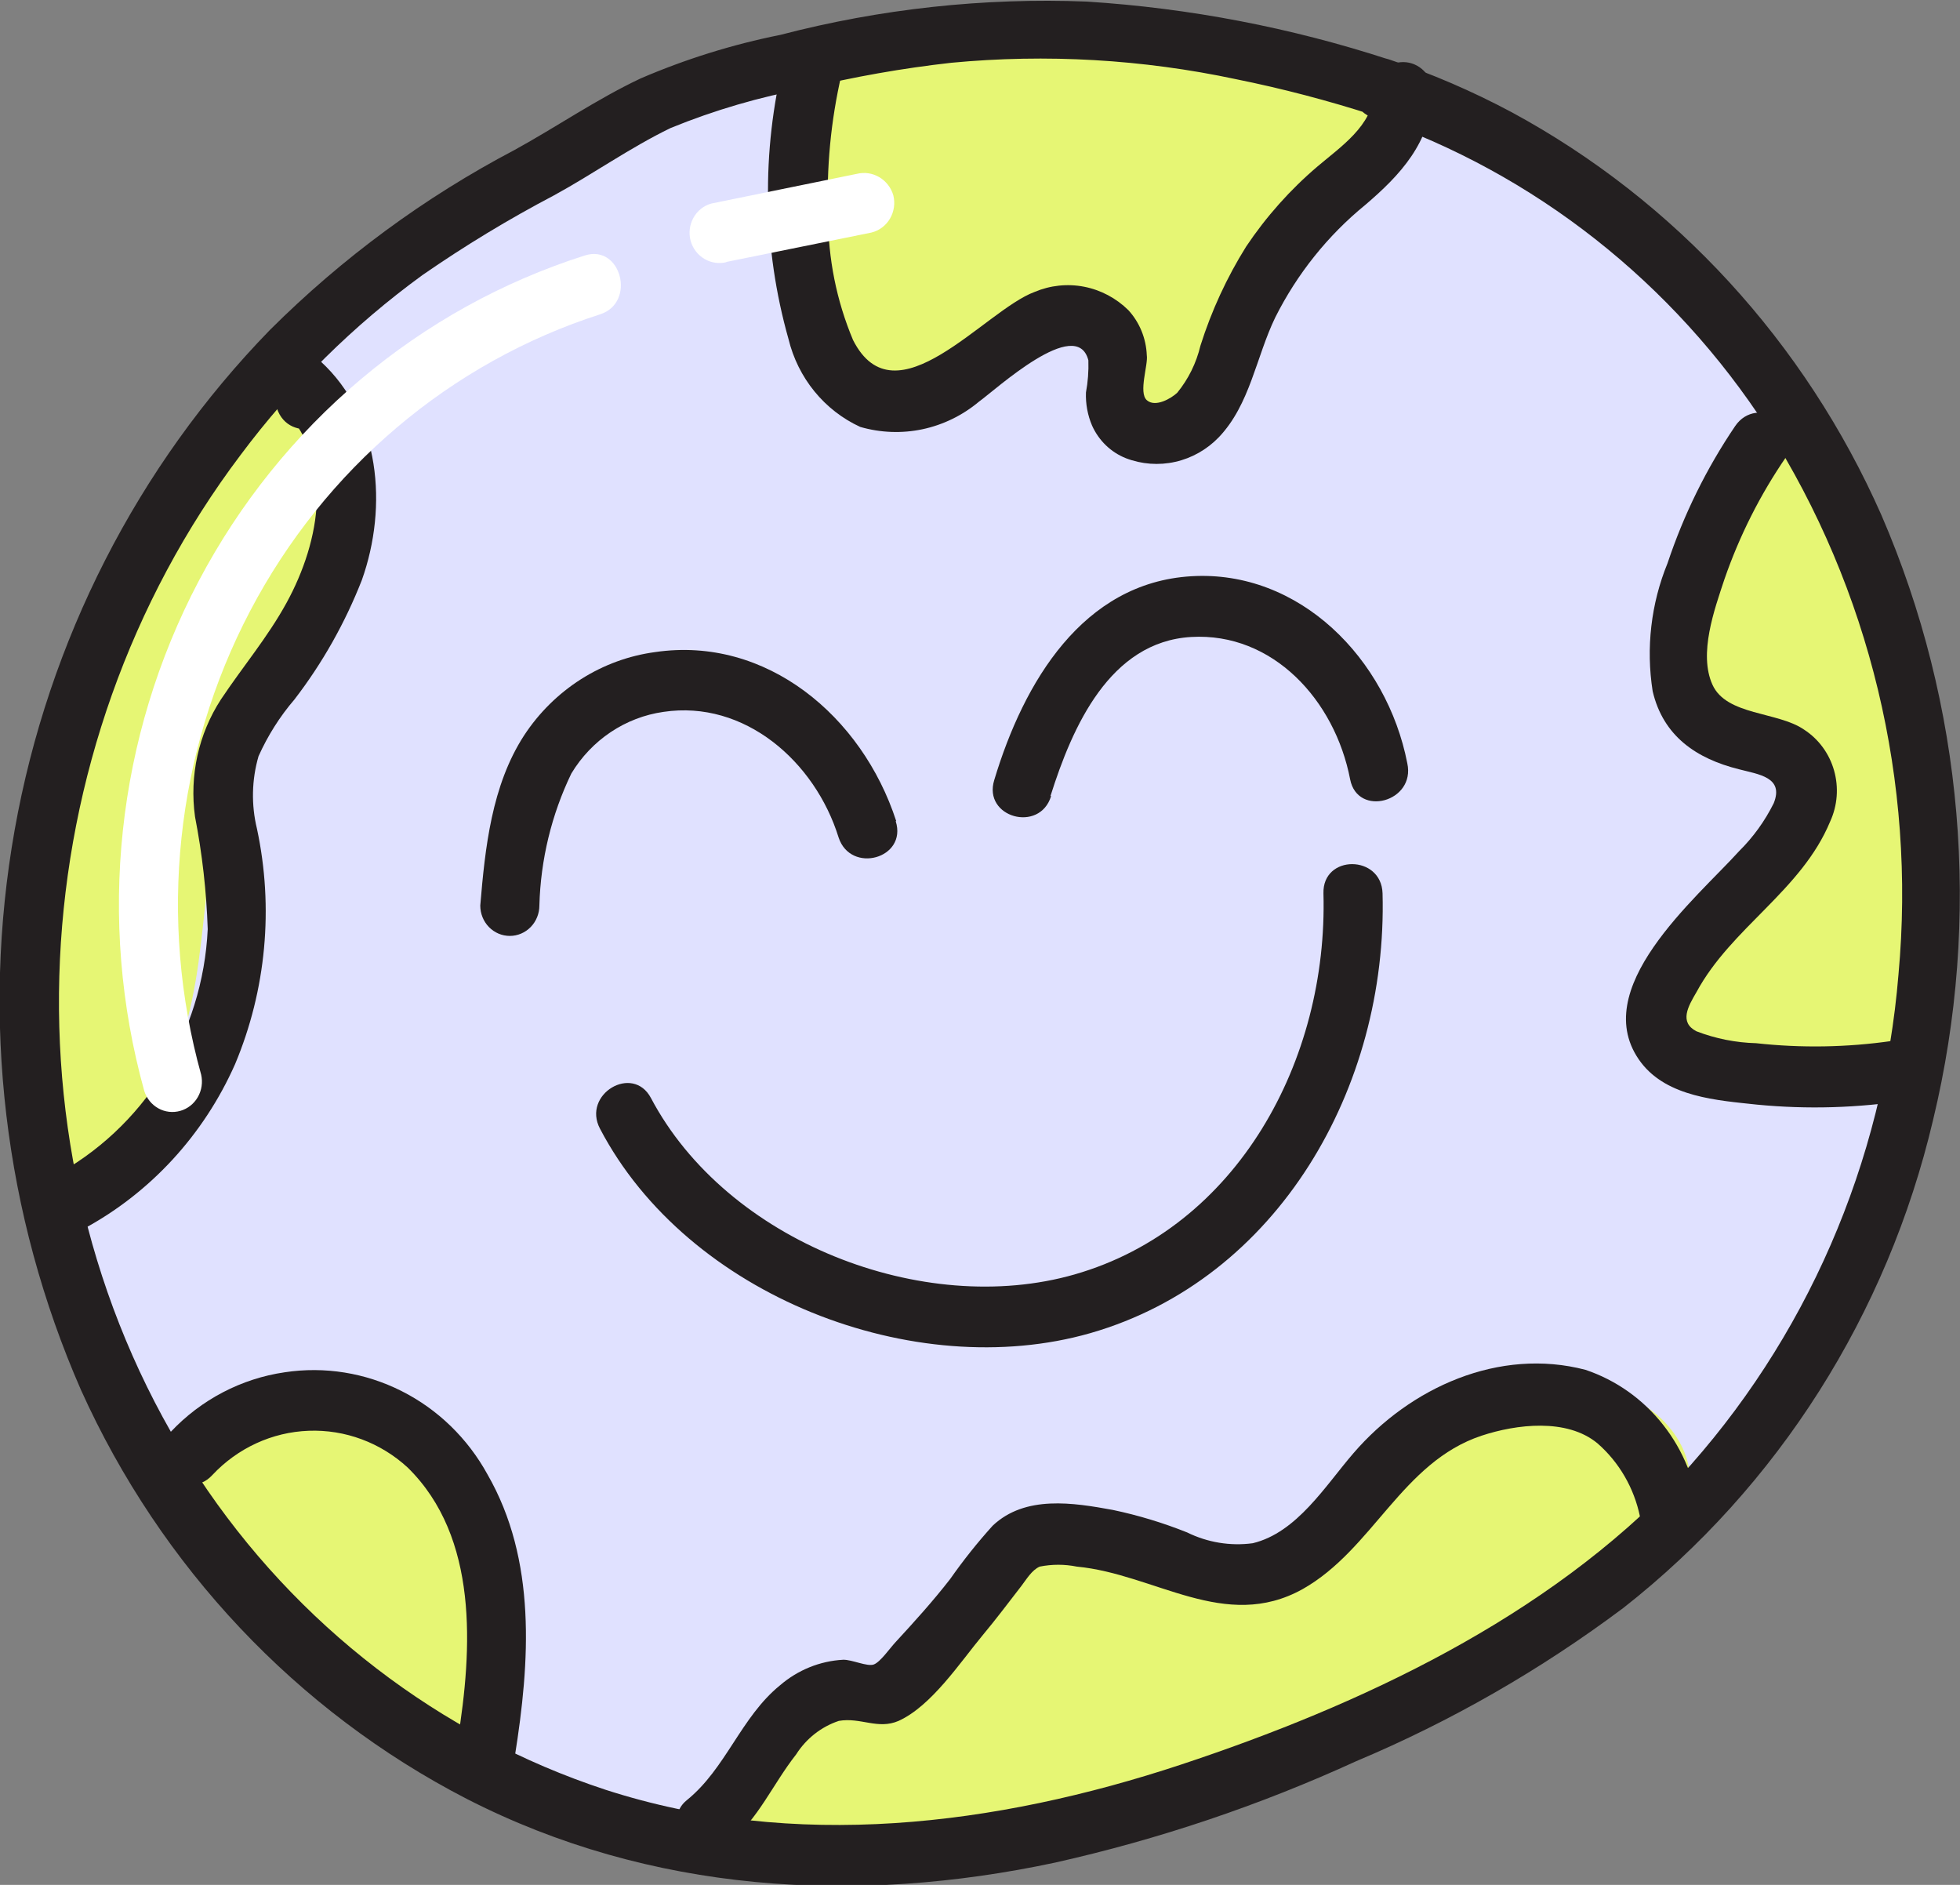
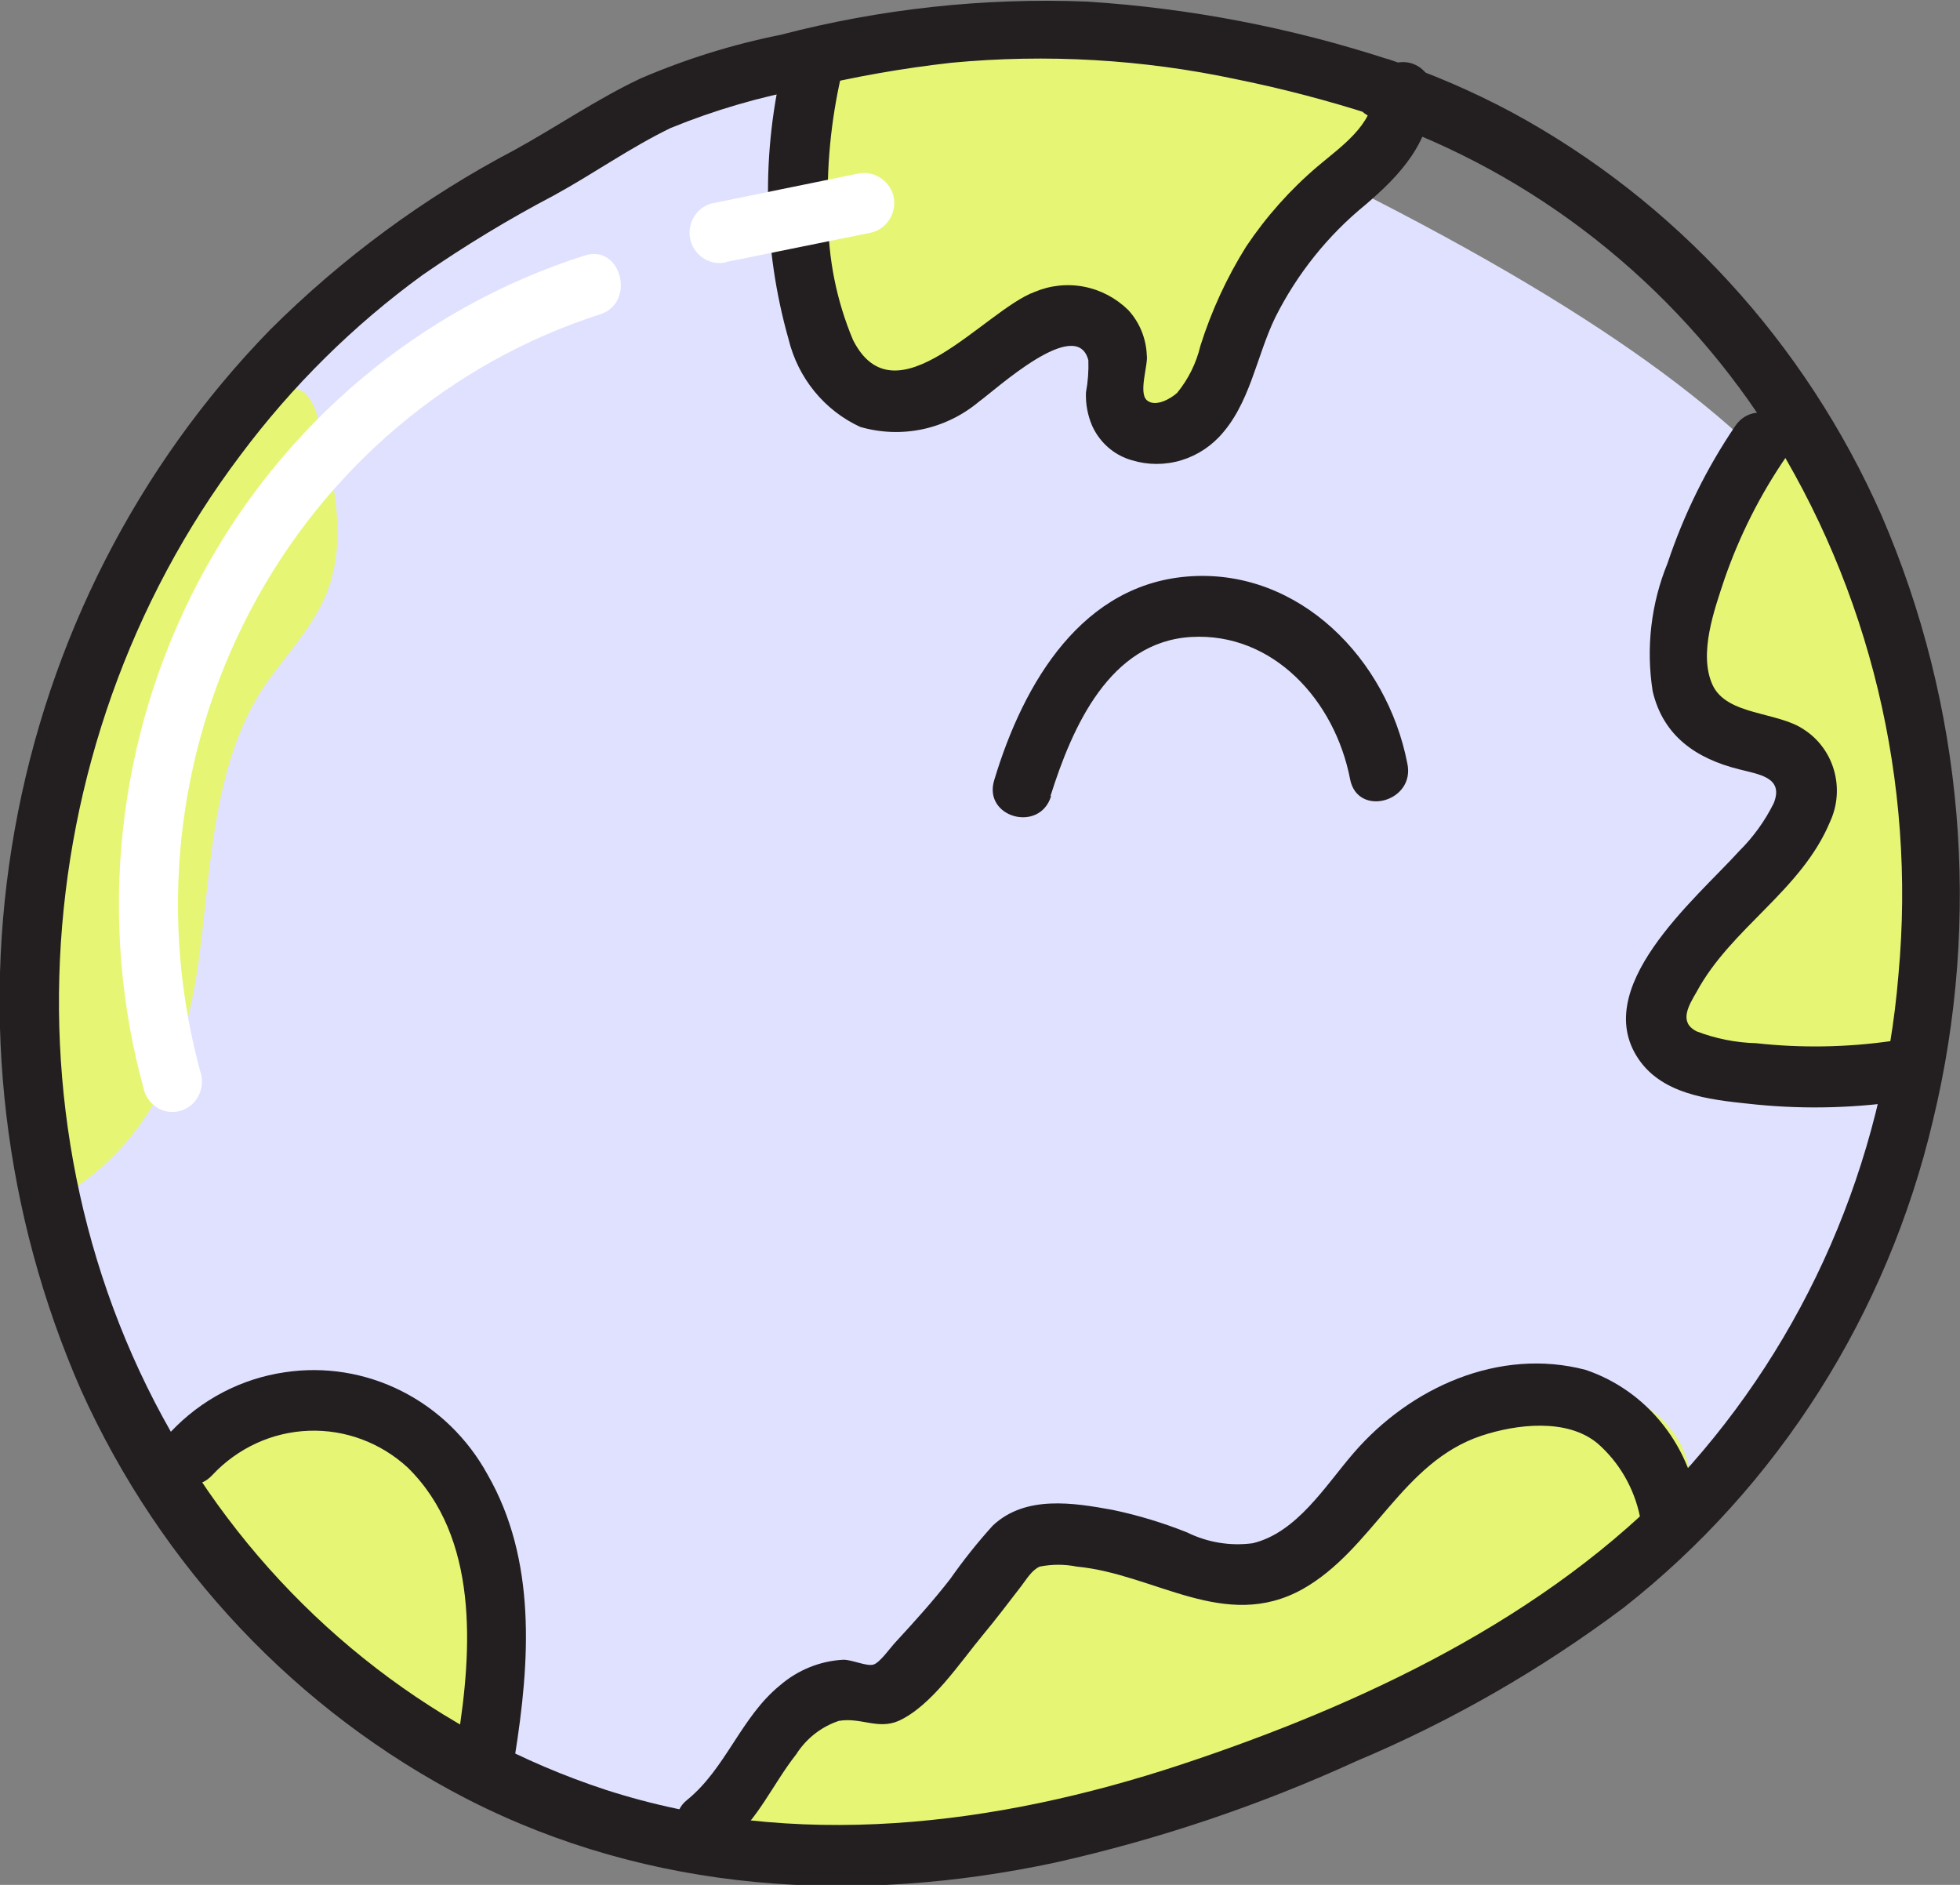
<svg xmlns="http://www.w3.org/2000/svg" width="52" height="50" viewBox="0 0 52 50" fill="none">
  <rect x="0" y="0" width="52" height="50" fill="#808080" stroke="none" />
  <g clip-path="url(#clip0_4457_1338)">
-     <path d="M0.859 23.162C1.02 21.988 1.304 20.836 1.707 19.726C2.638 17.488 3.871 15.397 5.372 13.514C6.945 11.239 8.72 9.118 10.674 7.178C14.901 3.181 20.36 0.836 26.098 0.552C31.836 0.269 37.489 2.065 42.069 5.626C46.377 9.009 49.447 13.789 50.78 19.189C51.231 20.966 51.427 22.801 51.361 24.636C51.211 26.589 50.882 28.522 50.38 30.412C50.097 31.898 49.622 33.339 48.968 34.696C47.964 36.569 46.315 37.983 44.706 39.35C43.289 40.543 41.866 41.736 40.356 42.822C35.067 46.555 28.816 48.584 22.399 48.652C20.679 48.678 18.961 48.524 17.271 48.192C8.81 46.444 3.601 39.904 1.405 31.754C0.644 28.96 0.459 26.034 0.859 23.162Z" fill="#E0E1FF" />
+     <path d="M0.859 23.162C1.02 21.988 1.304 20.836 1.707 19.726C2.638 17.488 3.871 15.397 5.372 13.514C6.945 11.239 8.72 9.118 10.674 7.178C14.901 3.181 20.36 0.836 26.098 0.552C46.377 9.009 49.447 13.789 50.78 19.189C51.231 20.966 51.427 22.801 51.361 24.636C51.211 26.589 50.882 28.522 50.38 30.412C50.097 31.898 49.622 33.339 48.968 34.696C47.964 36.569 46.315 37.983 44.706 39.35C43.289 40.543 41.866 41.736 40.356 42.822C35.067 46.555 28.816 48.584 22.399 48.652C20.679 48.678 18.961 48.524 17.271 48.192C8.81 46.444 3.601 39.904 1.405 31.754C0.644 28.96 0.459 26.034 0.859 23.162Z" fill="#E0E1FF" />
    <path d="M45.263 27.745C45.041 27.663 44.841 27.526 44.683 27.345C44.282 26.808 44.683 26.044 45.124 25.555C45.858 24.762 46.501 23.885 47.04 22.942C48.121 20.722 47.296 20.191 45.385 19.523C45.203 19.478 45.035 19.386 44.898 19.254C44.784 19.102 44.714 18.92 44.694 18.729C44.421 17.154 44.944 15.907 45.693 14.588C45.879 14.26 47.517 11.885 47.435 11.778C48.886 14.799 49.983 17.985 50.705 21.271C51.065 22.953 51.953 26.438 50.873 28.013C49.793 29.588 46.669 28.377 45.263 27.745Z" fill="#E6F674" />
    <path d="M22.713 45.239C23.175 45.173 23.632 45.069 24.078 44.928C25.57 44.332 26.023 42.303 27.376 41.432C29.252 40.239 31.79 41.742 33.892 41.044C34.773 40.659 35.583 40.12 36.285 39.451C37.24 38.696 38.276 38.057 39.375 37.548C40.44 36.958 41.665 36.748 42.859 36.951C44.02 37.243 45.037 38.419 44.805 39.624C44.549 40.955 42.813 41.08 41.808 41.969C39.34 44.147 32.371 46.617 30.774 47.279C29.079 47.882 27.305 48.212 25.512 48.258C24.351 48.347 20.494 49.326 19.67 48.258C18.688 47.029 21.726 45.465 22.713 45.239Z" fill="#E6F674" />
    <path d="M22.376 9.338C22.509 9.678 22.745 9.965 23.05 10.155C23.316 10.238 23.597 10.257 23.872 10.211C24.147 10.166 24.408 10.057 24.635 9.893L26.894 8.741C27.591 8.383 28.416 8.019 29.113 8.371C30.001 8.819 30.065 10.054 30.35 11.026C30.366 11.119 30.402 11.208 30.454 11.286C30.506 11.364 30.573 11.43 30.652 11.48C30.74 11.507 30.834 11.514 30.925 11.499C31.017 11.485 31.104 11.45 31.18 11.396C32.342 10.758 32.655 9.296 33.149 8.073C33.756 6.564 34.722 5.236 35.96 4.212C36.471 3.795 37.081 3.305 37.034 2.643C36.976 1.856 36.07 1.498 35.292 1.348C31.604 0.603 26.871 0.095 23.183 1.098C20.117 1.951 21.284 7.154 22.376 9.338Z" fill="#E6F674" />
    <path d="M3.293 15.901C3.874 13.735 4.826 11.402 6.777 10.43C6.974 10.298 7.204 10.228 7.439 10.228C7.674 10.228 7.904 10.298 8.101 10.43C8.276 10.627 8.392 10.871 8.438 11.134C8.839 12.637 9.24 14.266 8.676 15.71C8.293 16.689 7.515 17.44 6.934 18.323C5.622 20.418 5.604 23.055 5.267 25.525C4.884 28.299 3.862 30.453 1.463 31.85C2.044 29.463 0.453 27.751 0.708 25.221C1.04 22.542 2.573 18.496 3.293 15.901Z" fill="#E6F674" />
    <path d="M8.183 37.381C8.868 37.288 9.564 37.358 10.219 37.586C10.873 37.813 11.468 38.192 11.958 38.693C12.974 39.803 13.27 41.426 13.282 42.953C13.299 44.148 13.172 45.341 12.904 46.504C11.936 46.537 10.983 46.243 10.192 45.668C9.408 45.094 8.687 44.434 8.043 43.699C7.143 42.745 4.872 41.134 4.913 39.654C4.954 38.174 6.992 37.381 8.183 37.381Z" fill="#E6F674" />
    <path d="M36.854 1.581C34.252 0.732 31.559 0.215 28.834 0.042C26.097 -0.065 23.359 0.233 20.704 0.925C19.431 1.18 18.188 1.568 16.993 2.082C15.831 2.631 14.768 3.365 13.648 3.98C11.267 5.231 9.08 6.84 7.161 8.753C3.647 12.364 1.285 16.988 0.39 22.011C-0.505 27.034 0.108 32.217 2.149 36.873C4.268 41.57 7.873 45.391 12.376 47.715C17.254 50.215 22.707 50.537 27.992 49.409C30.738 48.794 33.416 47.893 35.983 46.718C38.498 45.661 40.879 44.294 43.074 42.649C47.175 39.43 50.074 34.861 51.286 29.708C52.578 24.352 52.096 18.706 49.915 13.664C47.89 9.082 44.44 5.322 40.106 2.977C39.06 2.418 37.97 1.949 36.848 1.575C35.89 1.253 35.478 2.804 36.43 3.126C40.709 4.598 44.387 7.493 46.884 11.354C49.608 15.641 50.837 20.75 50.368 25.847C49.96 30.842 47.912 35.546 44.561 39.188C41.041 42.924 36.088 45.233 31.337 46.808C26.412 48.437 21.075 49.099 16.063 47.476C11.659 46.028 7.856 43.103 5.262 39.171C-0.151 30.931 0.511 19.851 6.382 12.07C7.749 10.239 9.376 8.63 11.208 7.297C12.327 6.522 13.491 5.816 14.693 5.185C15.732 4.618 16.72 3.914 17.794 3.395C18.953 2.922 20.155 2.57 21.383 2.345C22.654 2.038 23.942 1.81 25.239 1.665C27.763 1.426 30.307 1.572 32.789 2.1C34.021 2.349 35.238 2.668 36.436 3.055C37.4 3.443 37.812 1.885 36.854 1.581Z" fill="#231F20" />
-     <path d="M23.776 21.778C22.87 18.992 20.326 16.867 17.387 17.297C16.687 17.39 16.014 17.636 15.413 18.018C14.812 18.4 14.297 18.909 13.903 19.511C13.044 20.835 12.869 22.494 12.742 24.021C12.742 24.235 12.824 24.44 12.971 24.591C13.118 24.742 13.318 24.827 13.526 24.827C13.733 24.827 13.933 24.742 14.08 24.591C14.227 24.44 14.31 24.235 14.31 24.021C14.343 22.805 14.632 21.61 15.158 20.519C15.423 20.078 15.78 19.704 16.202 19.421C16.625 19.138 17.103 18.955 17.602 18.884C19.751 18.562 21.621 20.197 22.248 22.214C22.568 23.192 24.078 22.774 23.764 21.784L23.776 21.778Z" fill="#231F20" />
    <path d="M27.87 21.116C28.451 19.272 29.444 17.023 31.604 16.897C33.765 16.772 35.414 18.568 35.82 20.674C36.018 21.689 37.563 21.271 37.336 20.245C36.796 17.476 34.479 15.113 31.604 15.286C28.73 15.459 27.162 18.085 26.378 20.692C26.07 21.683 27.585 22.106 27.887 21.116H27.87Z" fill="#231F20" />
-     <path d="M15.918 29.94C18.241 34.38 24.258 36.7 28.927 35.364C33.91 33.932 36.819 28.837 36.68 23.699C36.651 22.667 35.083 22.661 35.112 23.699C35.234 28.12 32.835 32.566 28.509 33.807C24.496 34.958 19.287 32.941 17.271 29.129C16.789 28.216 15.436 29.027 15.918 29.94Z" fill="#231F20" />
-     <path d="M2.201 32.607C3.983 31.65 5.404 30.109 6.237 28.228C7.062 26.261 7.265 24.078 6.818 21.987C6.663 21.352 6.677 20.687 6.859 20.06C7.104 19.514 7.424 19.007 7.811 18.556C8.552 17.593 9.154 16.526 9.6 15.388C10.297 13.431 10.088 11.038 8.508 9.588C7.962 9.087 6.934 9.588 7.195 10.376L7.346 10.829C7.666 11.808 9.176 11.384 8.856 10.4L8.711 9.946L7.399 10.728C8.92 12.124 8.496 14.362 7.602 15.991C7.103 16.903 6.44 17.685 5.86 18.556C5.267 19.47 5.023 20.577 5.174 21.665C5.365 22.648 5.478 23.646 5.511 24.648C5.447 26.016 5.034 27.342 4.313 28.494C3.593 29.646 2.59 30.583 1.405 31.211C0.511 31.689 1.301 33.079 2.195 32.607H2.201Z" fill="#231F20" />
    <path d="M45.083 40.179C44.995 39.307 44.662 38.481 44.126 37.799C43.59 37.117 42.874 36.609 42.063 36.337C39.781 35.74 37.417 36.796 35.907 38.55C35.164 39.409 34.409 40.656 33.236 40.937C32.641 41.017 32.035 40.917 31.494 40.65C30.855 40.395 30.197 40.195 29.525 40.054C28.48 39.863 27.202 39.654 26.337 40.471C25.933 40.918 25.557 41.39 25.21 41.885C24.746 42.482 24.264 43.013 23.764 43.556C23.602 43.729 23.358 44.087 23.183 44.153C23.009 44.218 22.603 44.022 22.37 44.028C21.754 44.061 21.165 44.3 20.692 44.708C19.658 45.549 19.258 46.915 18.224 47.751C17.568 48.276 18.294 49.266 18.985 49.093L19.339 49.01C20.32 48.765 19.92 47.22 18.927 47.452L18.566 47.542L19.333 48.89C20.123 48.252 20.494 47.339 21.122 46.539C21.389 46.119 21.789 45.805 22.254 45.65C22.835 45.549 23.288 45.889 23.84 45.65C24.717 45.251 25.471 44.099 26.076 43.371C26.43 42.947 26.761 42.506 27.098 42.07C27.231 41.897 27.376 41.647 27.585 41.557C27.91 41.492 28.243 41.492 28.567 41.557C30.646 41.754 32.499 43.3 34.56 42.154C36.43 41.098 37.191 38.789 39.305 38.085C40.228 37.78 41.57 37.613 42.383 38.288C42.958 38.79 43.354 39.474 43.51 40.233C43.573 41.265 45.141 41.271 45.078 40.233L45.083 40.179Z" fill="#231F20" />
    <path d="M5.633 39.129C6.304 38.412 7.22 37.99 8.188 37.954C9.155 37.917 10.099 38.268 10.819 38.932C12.701 40.782 12.533 43.741 12.143 46.157C12.096 46.364 12.127 46.581 12.229 46.765C12.331 46.949 12.498 47.086 12.695 47.148C12.895 47.203 13.109 47.175 13.289 47.07C13.469 46.965 13.602 46.792 13.659 46.587C14.06 44.081 14.24 41.384 12.933 39.111C12.408 38.154 11.613 37.383 10.653 36.9C9.693 36.416 8.613 36.242 7.556 36.402C6.401 36.569 5.334 37.128 4.524 37.989C3.833 38.741 4.936 39.887 5.633 39.129Z" fill="#231F20" />
    <path d="M50.194 27.613C49.001 27.785 47.791 27.805 46.593 27.673C46.051 27.659 45.516 27.552 45.008 27.357C44.543 27.118 44.787 26.695 45.008 26.319C45.931 24.606 47.795 23.628 48.556 21.79C48.75 21.367 48.786 20.887 48.659 20.439C48.532 19.99 48.249 19.605 47.865 19.356C47.168 18.872 45.803 18.986 45.432 18.162C45.06 17.339 45.484 16.169 45.751 15.364C46.15 14.21 46.701 13.118 47.389 12.118C47.97 11.265 46.611 10.459 46.036 11.301C45.276 12.422 44.672 13.647 44.241 14.94C43.802 16.012 43.666 17.188 43.846 18.335C44.125 19.529 45.008 20.125 46.135 20.406C46.657 20.543 47.337 20.615 47.058 21.307C46.823 21.78 46.513 22.209 46.14 22.578C45.014 23.825 42.075 26.253 43.538 28.186C44.241 29.105 45.565 29.189 46.611 29.302C47.95 29.432 49.3 29.392 50.629 29.183C51.623 29.045 51.21 27.494 50.211 27.631L50.194 27.613Z" fill="#231F20" />
    <path d="M20.802 1.581C20.196 4.018 20.236 6.577 20.919 8.992C21.043 9.504 21.279 9.98 21.609 10.384C21.939 10.788 22.354 11.11 22.823 11.325C23.362 11.481 23.929 11.502 24.477 11.386C25.024 11.269 25.537 11.019 25.971 10.656C26.407 10.346 28.567 8.353 28.875 9.558C28.885 9.844 28.863 10.131 28.811 10.412C28.8 10.713 28.855 11.013 28.973 11.289C29.151 11.686 29.471 11.996 29.868 12.154C30.287 12.316 30.744 12.35 31.182 12.251C31.62 12.153 32.02 11.926 32.336 11.599C33.166 10.728 33.323 9.475 33.834 8.419C34.415 7.262 35.229 6.245 36.221 5.436C37.145 4.648 37.963 3.777 38.01 2.452C38.01 2.239 37.927 2.034 37.78 1.883C37.633 1.732 37.434 1.647 37.226 1.647C37.018 1.647 36.818 1.732 36.671 1.883C36.524 2.034 36.442 2.239 36.442 2.452C36.442 3.317 35.542 3.914 34.955 4.415C34.231 5.03 33.594 5.745 33.062 6.539C32.549 7.359 32.141 8.244 31.848 9.171C31.739 9.63 31.529 10.056 31.233 10.418C31.076 10.567 30.652 10.817 30.425 10.615C30.199 10.412 30.466 9.672 30.425 9.421C30.407 8.976 30.234 8.553 29.937 8.228C29.612 7.908 29.204 7.692 28.762 7.606C28.319 7.52 27.862 7.569 27.446 7.745C26.122 8.234 23.758 11.241 22.632 9.021C22.194 7.98 21.969 6.857 21.97 5.722C21.922 4.464 22.041 3.206 22.324 1.981C22.539 0.973 21.029 0.543 20.808 1.557L20.802 1.581Z" fill="#231F20" />
    <path d="M5.337 28.508C4.191 24.391 4.657 19.976 6.637 16.206C8.616 12.437 11.951 9.612 15.93 8.335C16.882 8.019 16.476 6.468 15.512 6.778C11.132 8.171 7.457 11.27 5.273 15.411C3.09 19.553 2.57 24.408 3.827 28.938C3.889 29.136 4.023 29.302 4.201 29.401C4.379 29.5 4.588 29.524 4.783 29.468C4.978 29.413 5.145 29.282 5.248 29.103C5.351 28.924 5.383 28.711 5.337 28.508Z" fill="white" />
    <path d="M19.258 6.951L23.119 6.169C23.221 6.144 23.317 6.099 23.402 6.035C23.486 5.972 23.558 5.891 23.612 5.799C23.666 5.707 23.701 5.605 23.717 5.498C23.732 5.392 23.726 5.283 23.7 5.179C23.64 4.975 23.505 4.803 23.325 4.698C23.145 4.592 22.932 4.562 22.73 4.612L18.868 5.4C18.668 5.457 18.498 5.593 18.396 5.779C18.294 5.965 18.267 6.185 18.323 6.39C18.381 6.594 18.514 6.767 18.694 6.871C18.874 6.976 19.087 7.005 19.287 6.951H19.258Z" fill="white" />
  </g>
  <defs>
    <clipPath id="clip0_4457_1338">
      <rect width="52" height="50" fill="white" />
    </clipPath>
  </defs>
</svg>